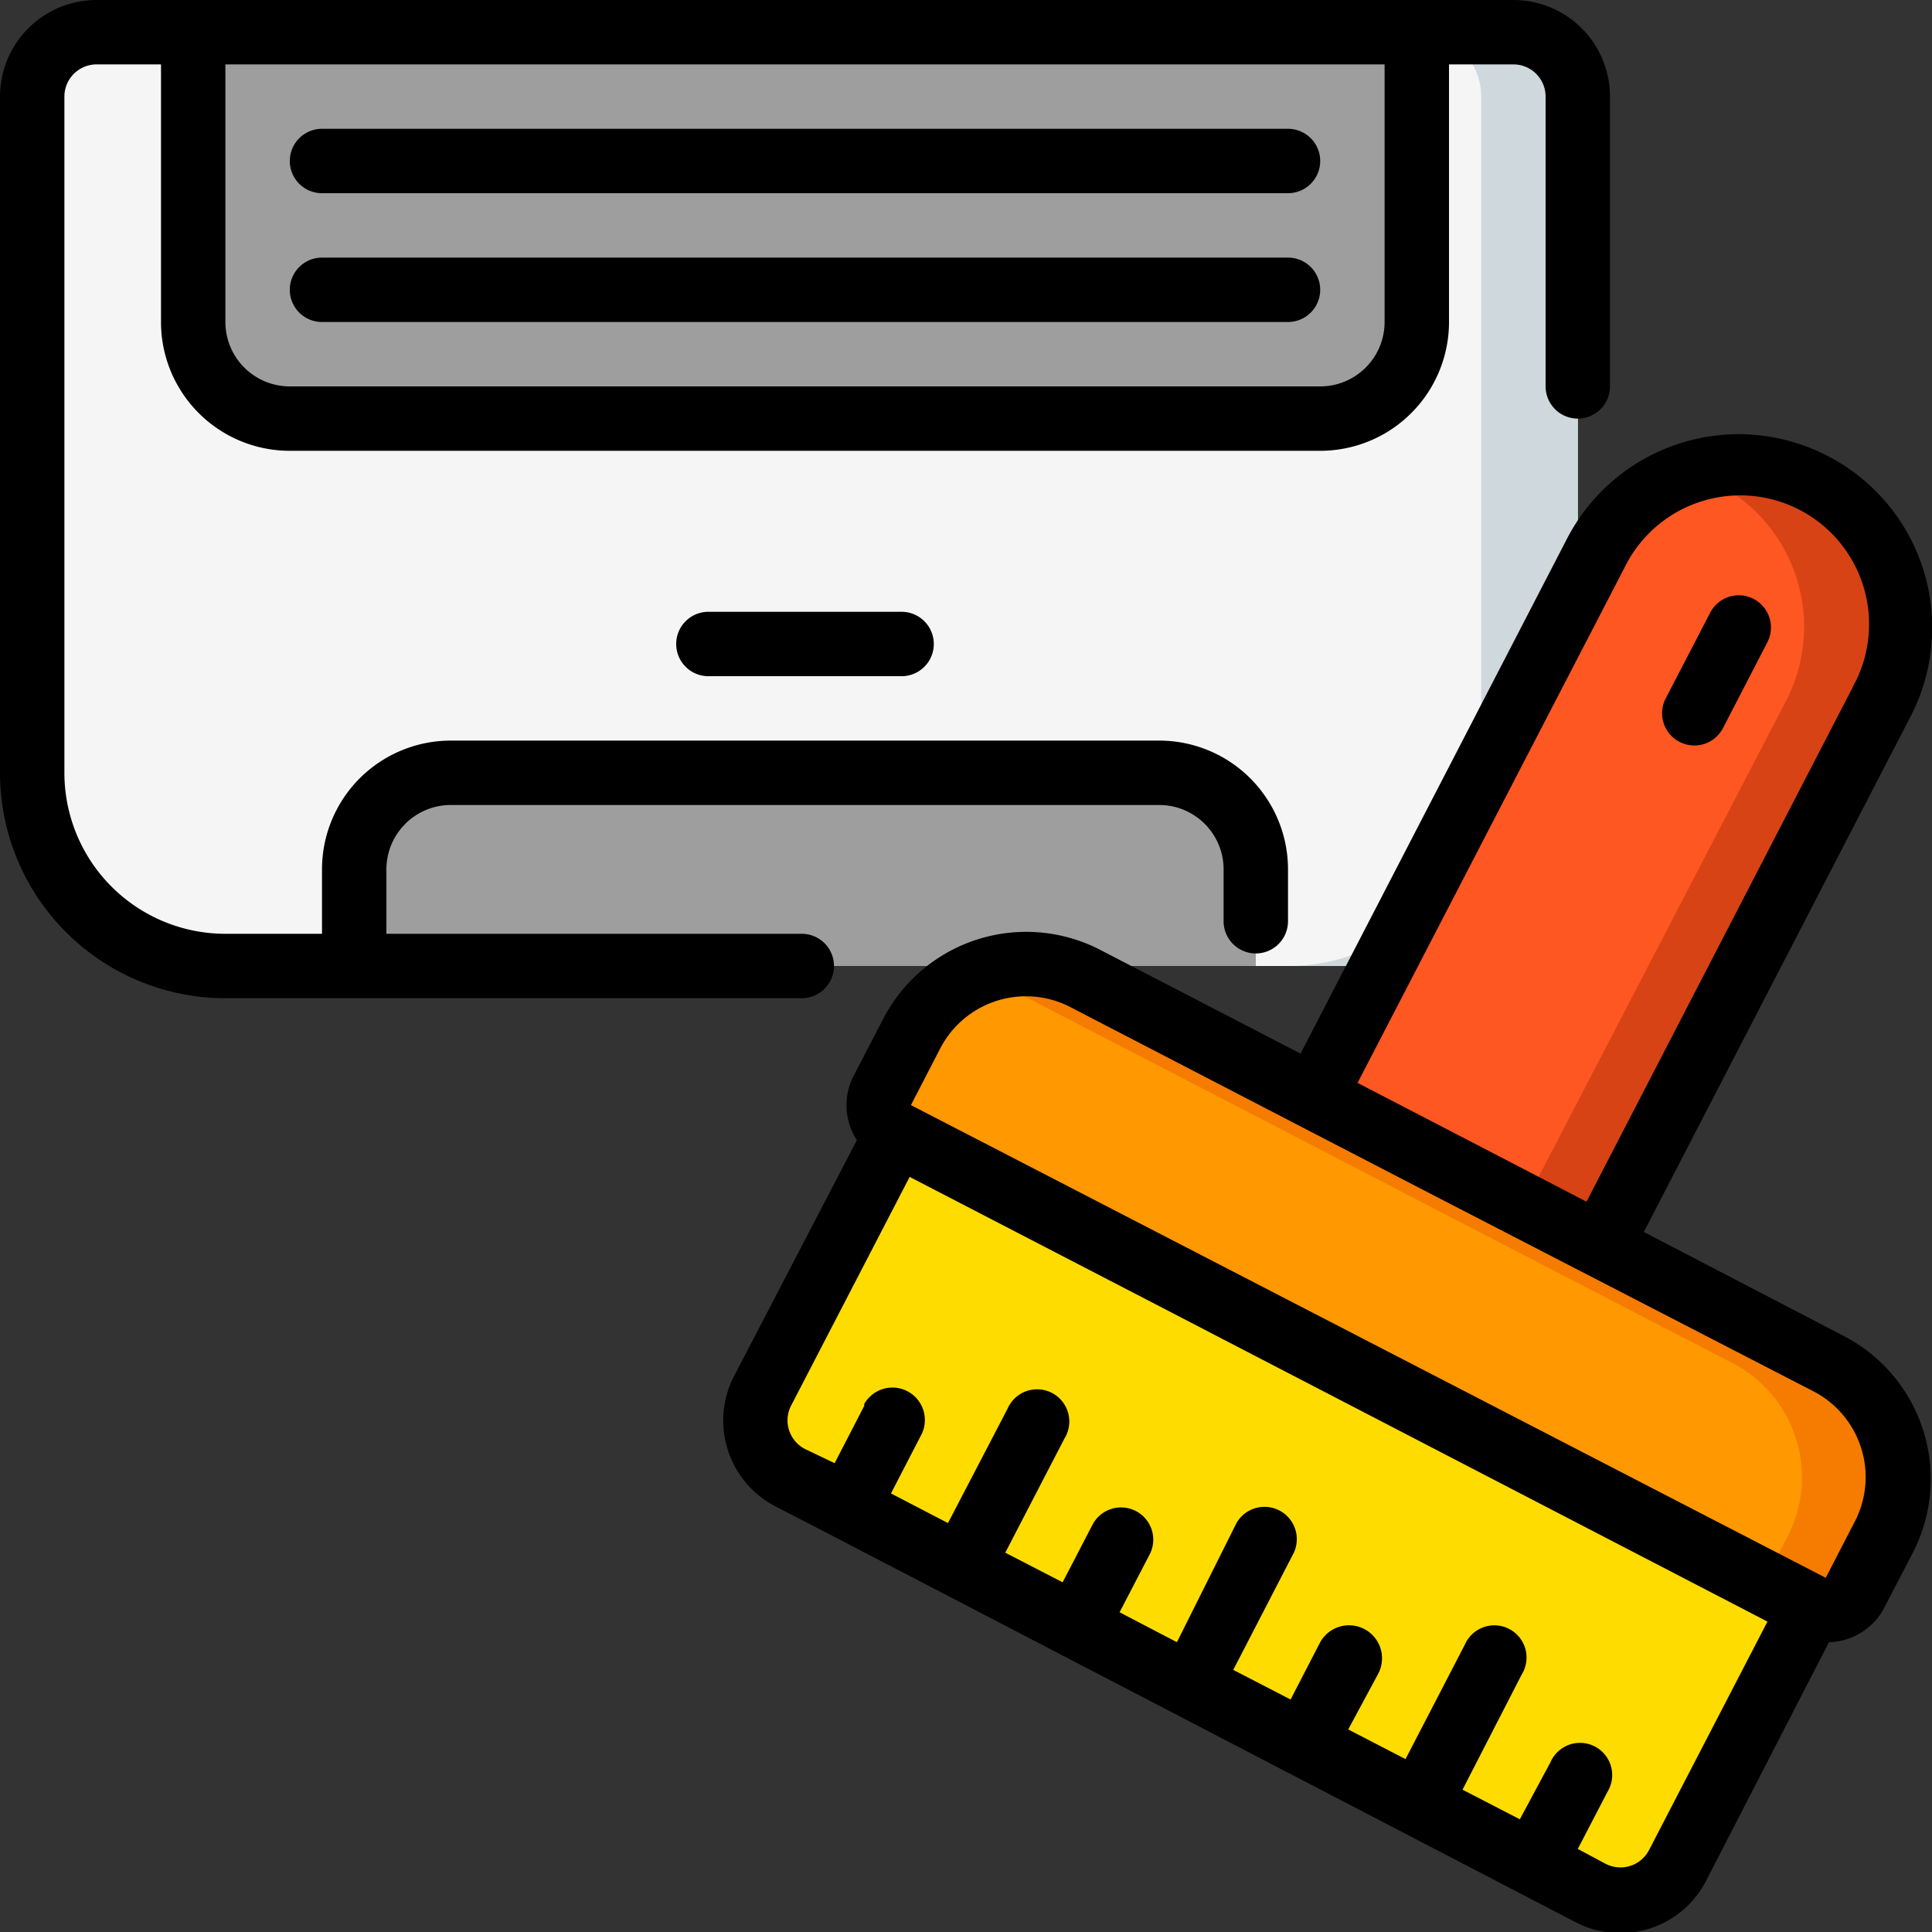
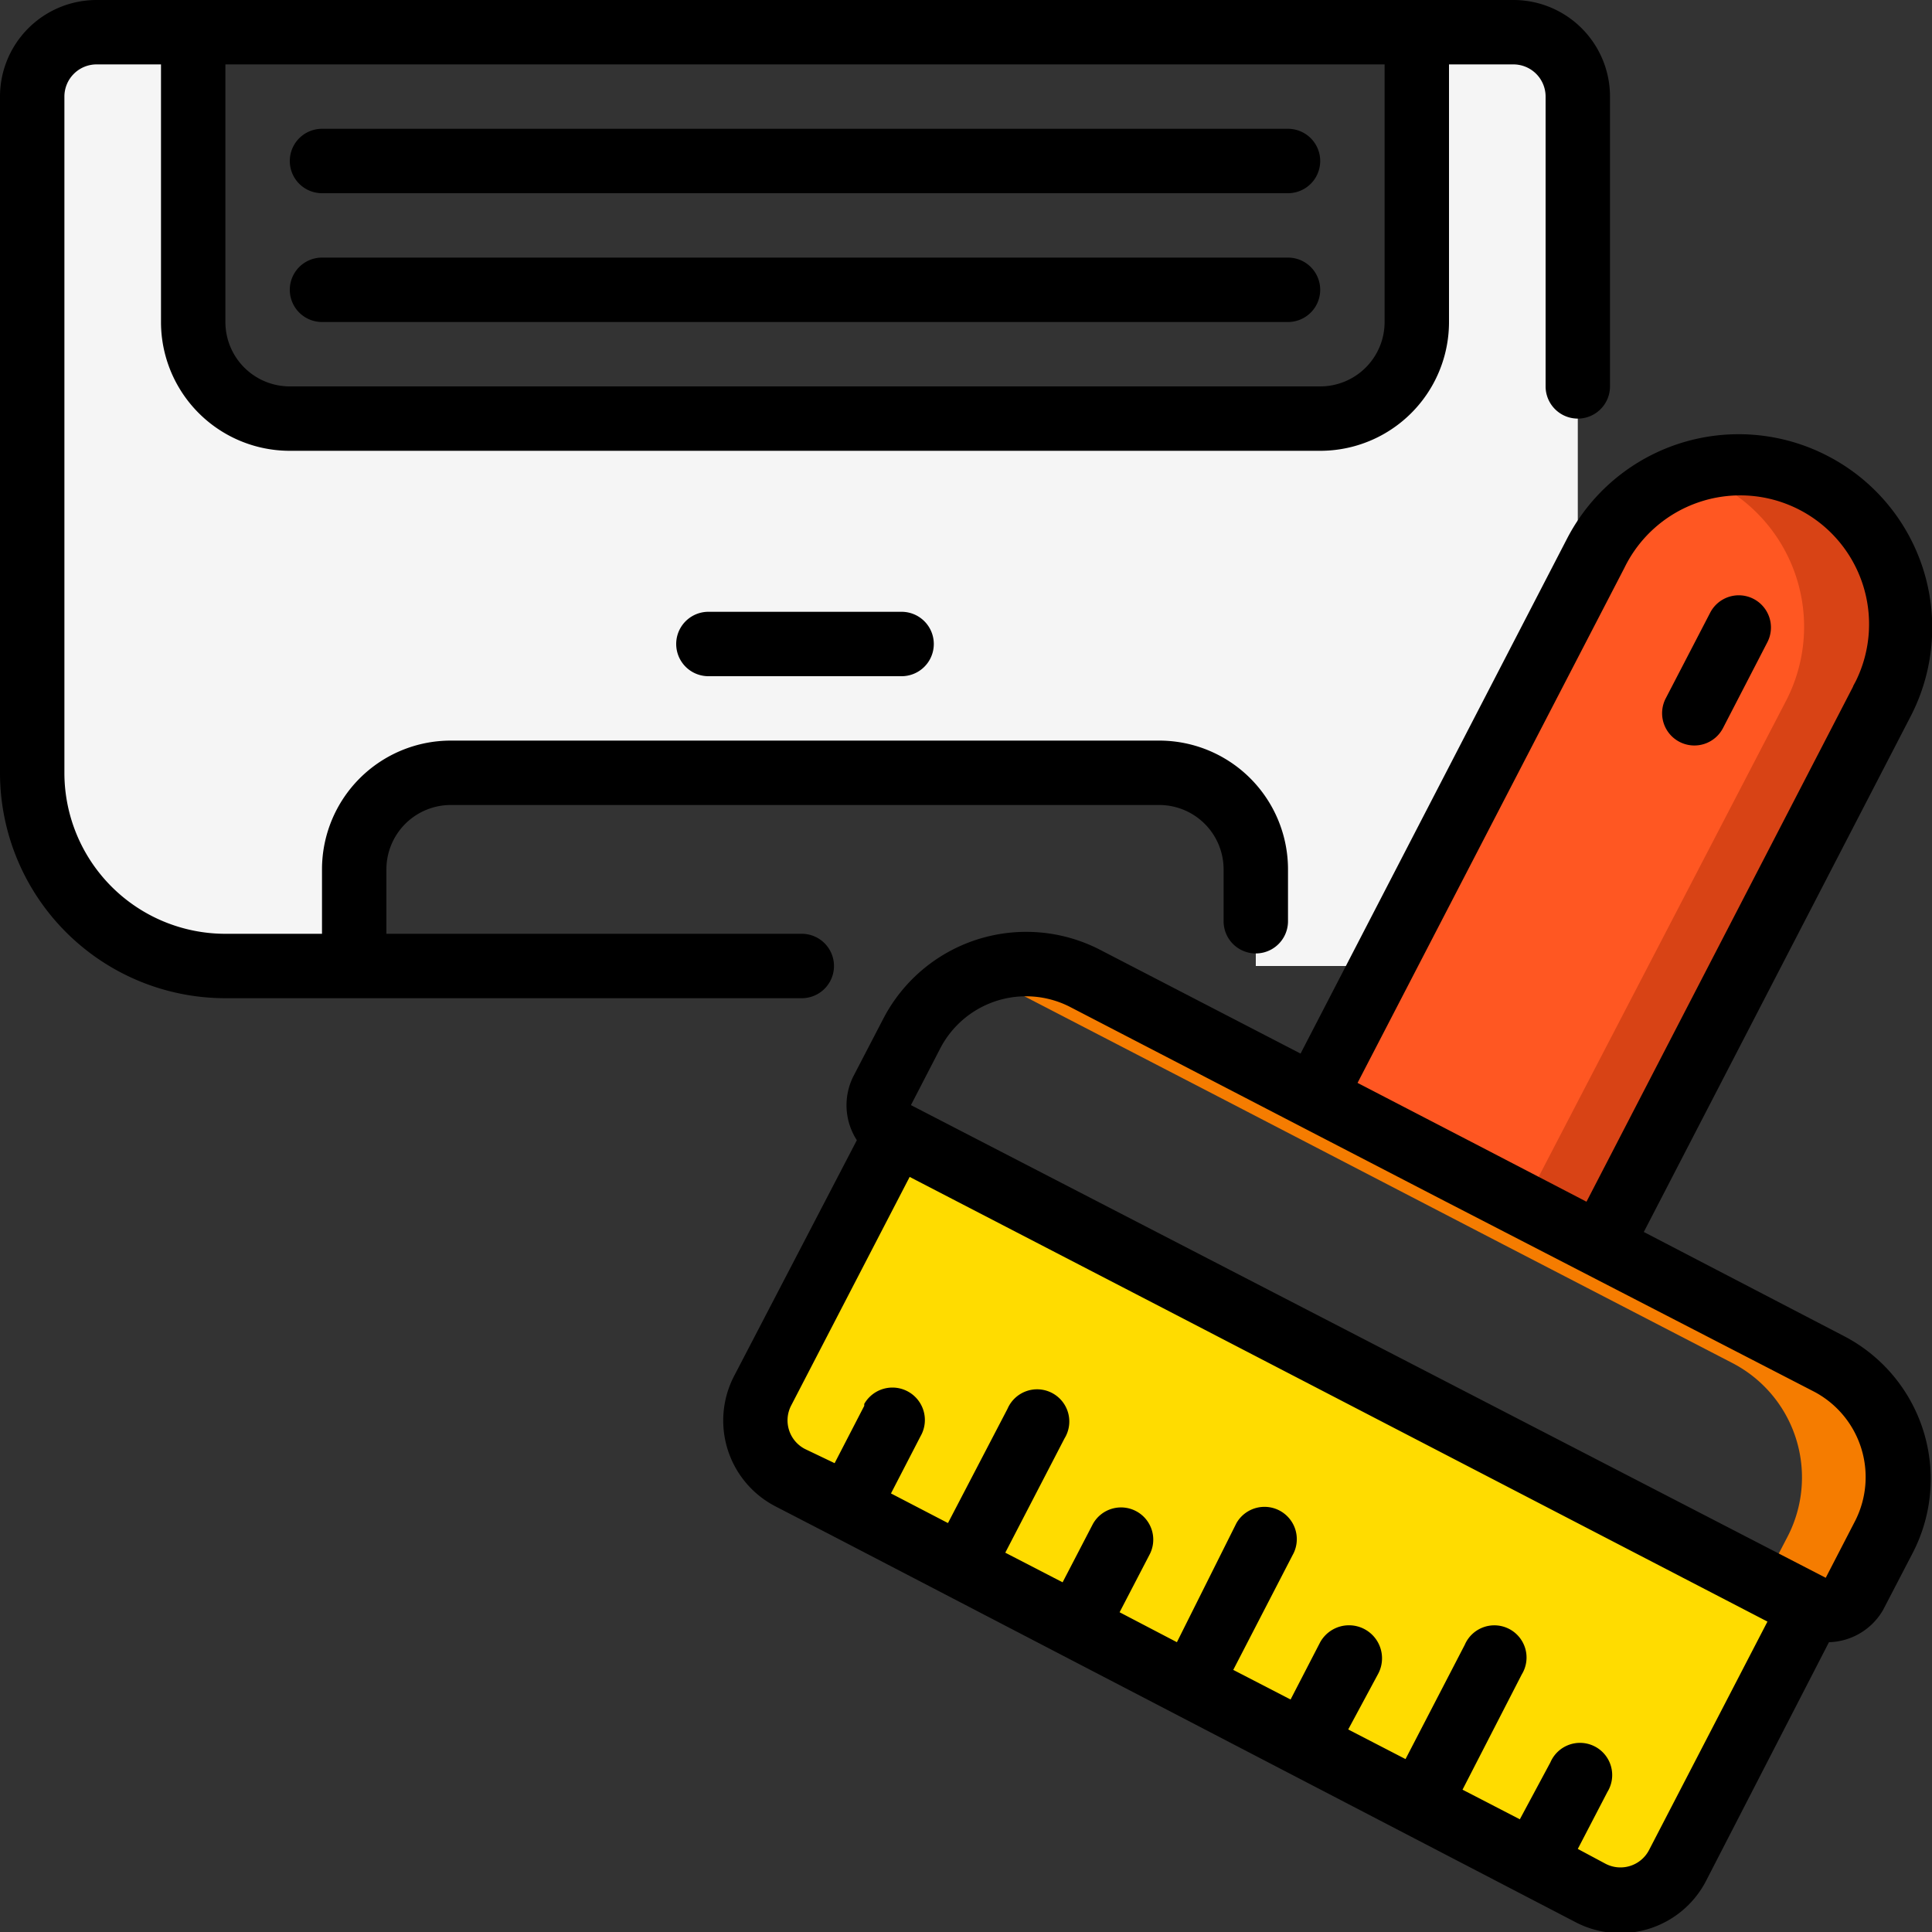
<svg xmlns="http://www.w3.org/2000/svg" viewBox="0 0 60 60">
  <rect x="0" y="0" width="60" height="60" fill="#333333" stroke="none" />
  <defs>
    <style>.cls-1{fill:#f5f5f5;}.cls-2{fill:#cfd8dc;}.cls-3{fill:#9e9e9e;}.cls-4{fill:#ffdc00;}.cls-5{fill:#ff9801;}.cls-6{fill:#f57c00;}.cls-7{fill:#ff5722;}.cls-8{fill:#d84315;}</style>
  </defs>
  <g id="Layer_2" data-name="Layer 2">
    <g id="Layer_1-2" data-name="Layer 1">
      <path class="cls-1" d="M49,3V24a6,6,0,0,1-6,6H39V27a3,3,0,0,0-3-3H14a3,3,0,0,0-3,3v3H7a6,6,0,0,1-6-6V3A2,2,0,0,1,3,1H6v9a3,3,0,0,0,3,3H41a3,3,0,0,0,3-3V1h3A2,2,0,0,1,49,3Z" />
-       <path class="cls-2" d="M47,1H44a2,2,0,0,1,2,2V24a6,6,0,0,1-6,6h3a6,6,0,0,0,6-6V3A2,2,0,0,0,47,1Z" />
-       <path class="cls-3" d="M39,27v3H11V27a3,3,0,0,1,3-3H36A3,3,0,0,1,39,27ZM44,1v9a3,3,0,0,1-3,3H9a3,3,0,0,1-3-3V1Z" />
      <path class="cls-4" d="M56.24,49.93l-4.14,8a2,2,0,0,1-2.7.86L24.54,45.89a2,2,0,0,1-.85-2.7h0l4.14-8Z" />
-       <path class="cls-5" d="M58.51,47.73l-.92,1.77a1,1,0,0,1-1.35.43L27.83,35.2a1,1,0,0,1-.43-1.34h0l.92-1.78a4,4,0,0,1,5.39-1.71l7.11,3.68,8.87,4.6,7.11,3.68A4,4,0,0,1,58.51,47.73Z" />
      <path class="cls-6" d="M56.8,42.33l-7.11-3.68-8.87-4.6-7.11-3.68a4,4,0,0,0-3.34-.14c.11.05.23.08.34.14l7.11,3.68,8.87,4.6,7.11,3.68a4,4,0,0,1,1.71,5.4l-.75,1.44,1.48.76a1,1,0,0,0,1.35-.43l.92-1.77A4,4,0,0,0,56.8,42.33Z" />
      <path class="cls-7" d="M59,19.49a4.94,4.94,0,0,1-.56,2.29L49.69,38.65l-8.87-4.6,8.74-16.87A5,5,0,0,1,59,19.49Z" />
      <path class="cls-8" d="M56.3,15a5,5,0,0,0-3.82-.32,5,5,0,0,1,3,7.06L47.33,37.42l2.36,1.23,8.75-16.87A5,5,0,0,0,56.3,15Z" />
      <path d="M7,31H24.9a1,1,0,0,0,0-2H12V27a2,2,0,0,1,2-2H36a2,2,0,0,1,2,2v1.61a1,1,0,0,0,2,0V27a4,4,0,0,0-4-4H14a4,4,0,0,0-4,4v2H7a5,5,0,0,1-5-5V3A1,1,0,0,1,3,2H5v8a4,4,0,0,0,4,4H41a4,4,0,0,0,4-4V2h2a1,1,0,0,1,1,1v9a1,1,0,1,0,2,0V3a3,3,0,0,0-3-3H3A3,3,0,0,0,0,3V24A7,7,0,0,0,7,31ZM7,2H43v8a2,2,0,0,1-2,2H9a2,2,0,0,1-2-2Z" />
      <path d="M22,19a1,1,0,0,0,0,2h6a1,1,0,0,0,0-2ZM10,10H40a1,1,0,0,0,0-2H10a1,1,0,0,0,0,2Zm0-4H40a1,1,0,0,0,0-2H10a1,1,0,0,0,0,2Zm46.76,8.16a6,6,0,0,0-8.09,2.56h0l-8.28,16-6.22-3.22a5,5,0,0,0-6.74,2.14h0l-.92,1.77a2,2,0,0,0,.1,2L22.8,42.73a3,3,0,0,0,1.28,4.05h0l1.78.92,23.08,12A3,3,0,0,0,53,58.38L56.8,51A2,2,0,0,0,58.48,50l.92-1.77a5,5,0,0,0-2.14-6.74l-6.21-3.23,8.28-16A6,6,0,0,0,56.76,14.16Zm-5.55,43.3a1,1,0,0,1-1.35.42h0L49,57.42l.92-1.77a1,1,0,1,0-1.77-.92L47.2,56.5l-1.78-.92L47.26,52a1,1,0,1,0-1.77-.92l-1.84,3.55-1.78-.92L42.79,52A1,1,0,1,0,41,51a.08.08,0,0,0,0,0l-.92,1.78-1.78-.92,1.84-3.56a1,1,0,1,0-1.74-1l0,0L36.55,51l-1.78-.93.92-1.77a1,1,0,0,0-.39-1.36,1,1,0,0,0-1.36.39l0,0L33,49.14l-1.78-.92,1.84-3.55a1,1,0,1,0-1.77-.92L29.44,47.3l-1.77-.92.92-1.78a1,1,0,0,0-1.75-1l0,.06-.92,1.78L25,45a1,1,0,0,1-.43-1.35h0l3.68-7.1,7.84,4.06,18.8,9.75Zm5.13-14.24a3,3,0,0,1,1.28,4L56.7,49,28.29,34.32l.92-1.78a3,3,0,0,1,4-1.28h0l7.1,3.68,4.44,2.3Zm1.21-21.9-8.28,16-3.56-1.85-3.55-1.84,8.29-16a4,4,0,1,1,7.19,3.51l-.09.17Z" />
      <path d="M54.46,18.6a1,1,0,0,0-1.35.43l-1.38,2.66a1,1,0,0,0,1.78.92l1.38-2.67A1,1,0,0,0,54.46,18.6Z" />
    </g>
  </g>
</svg>